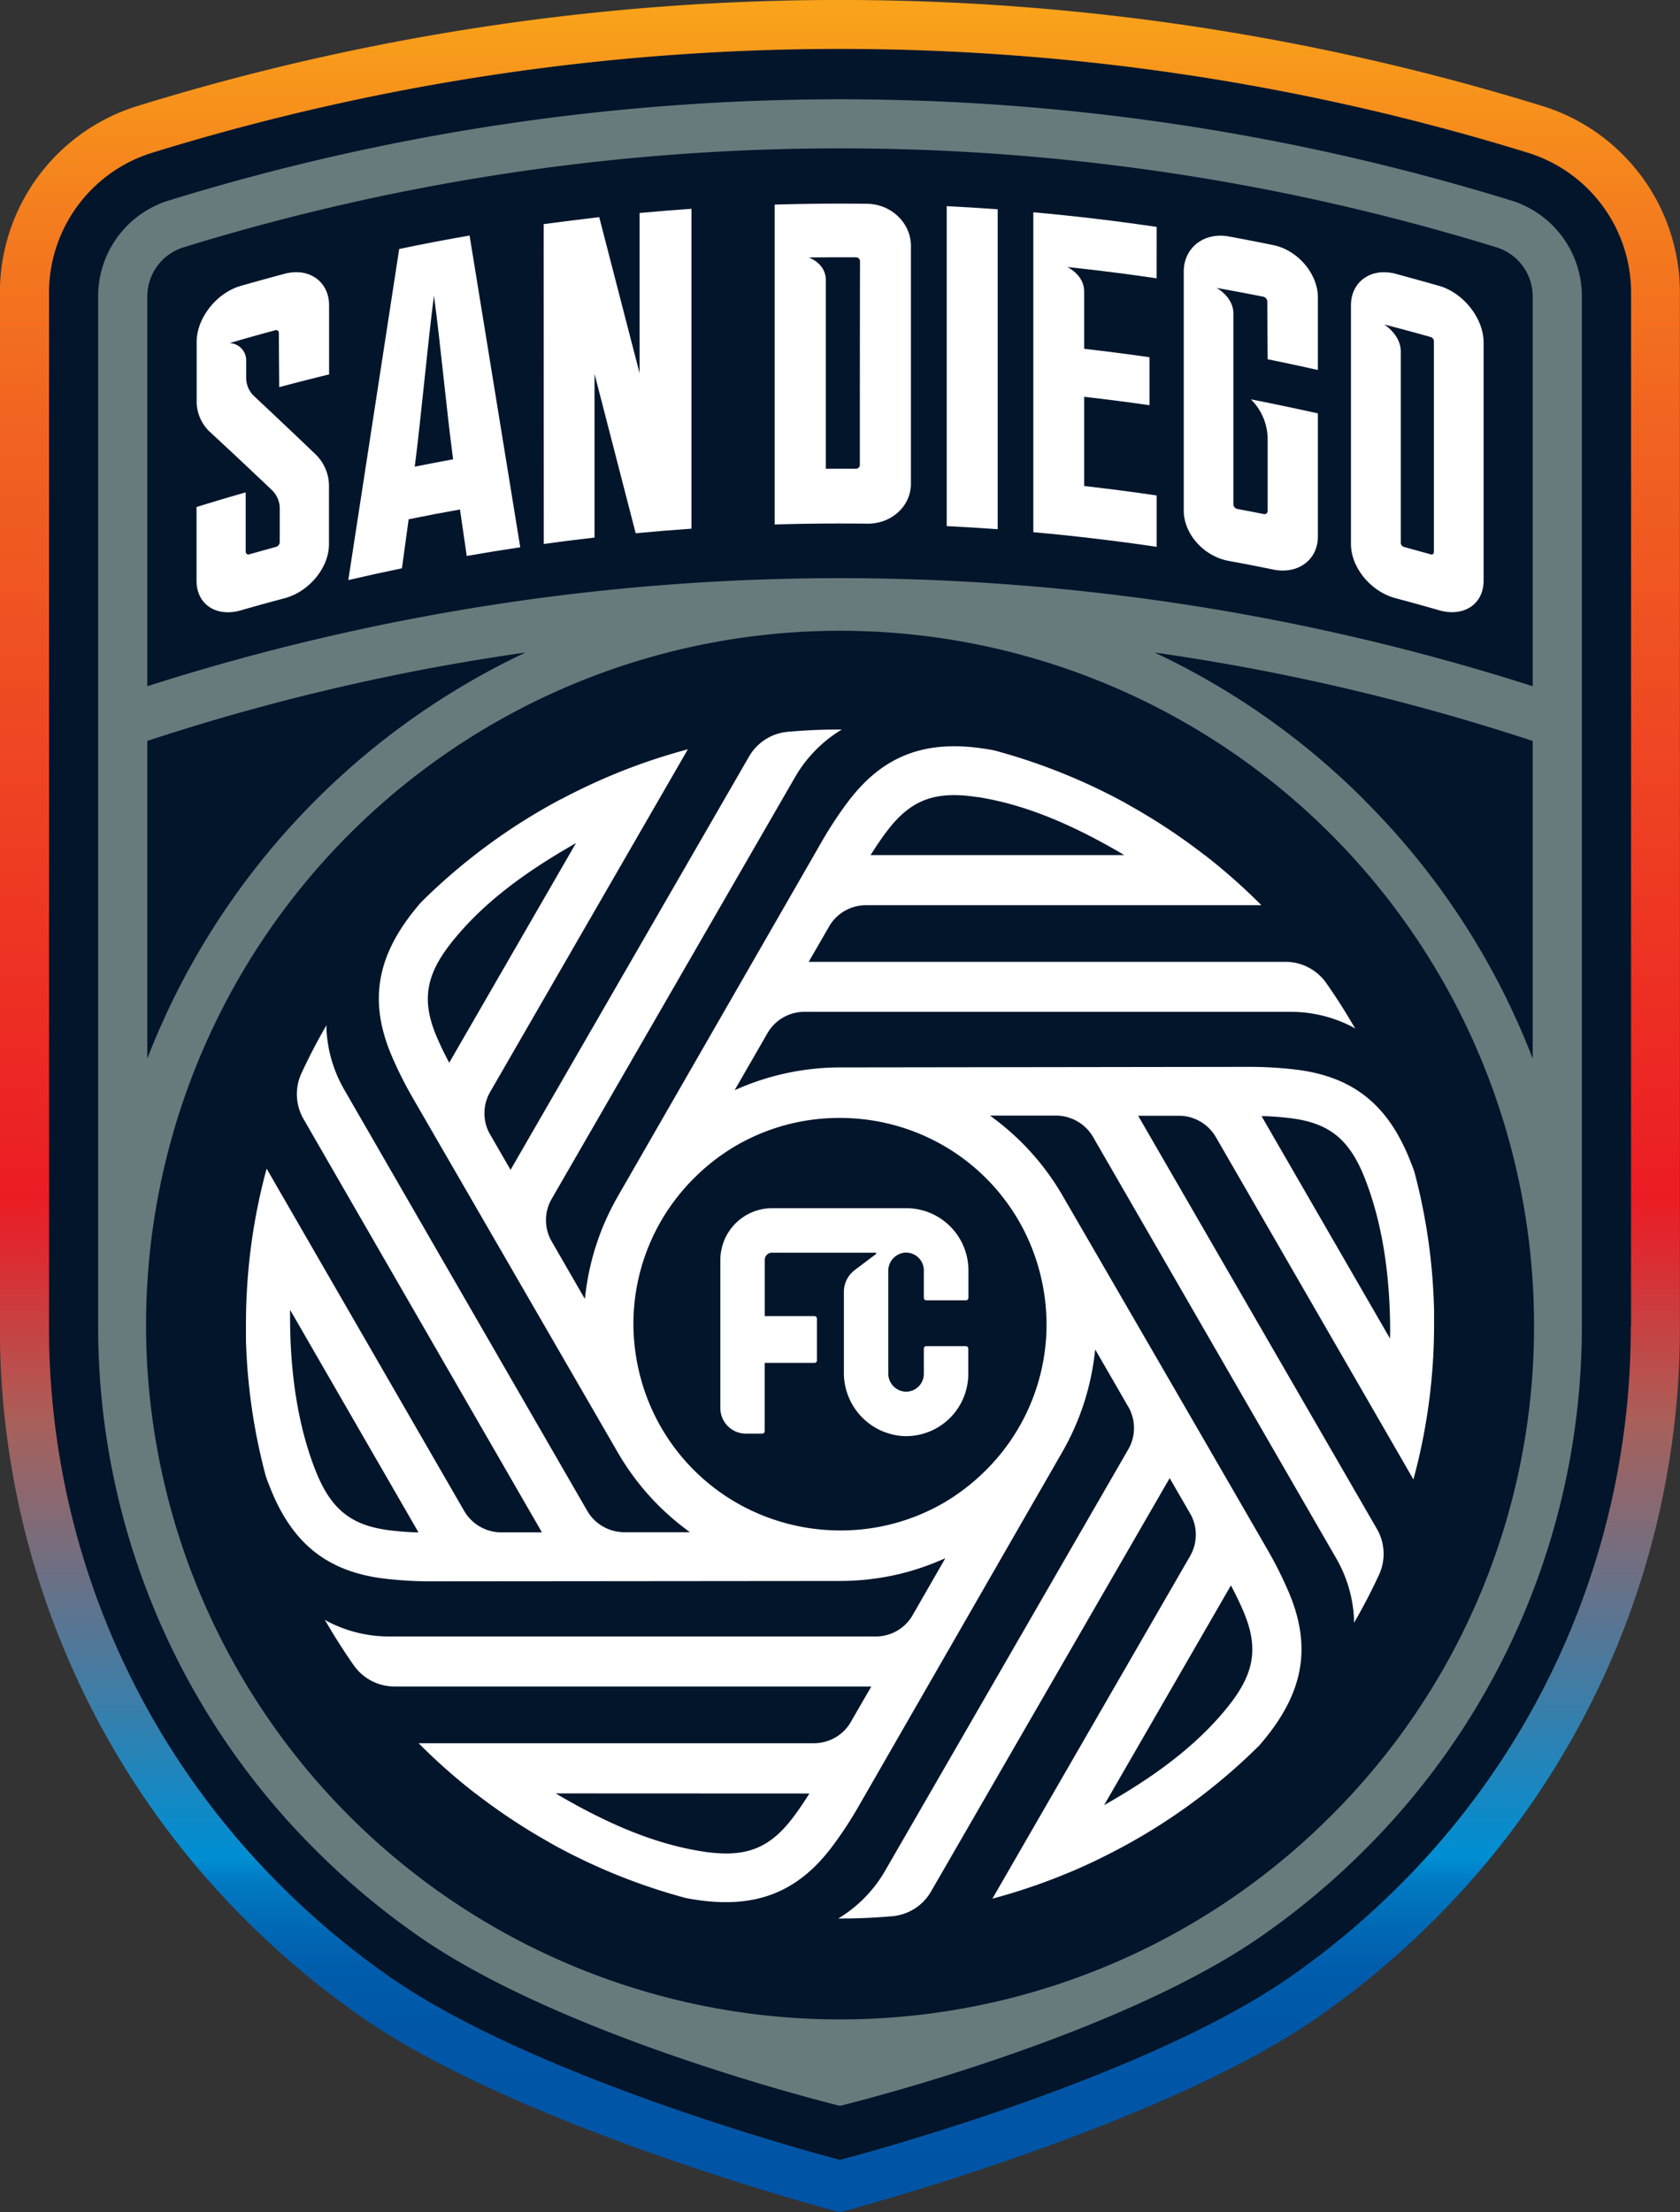
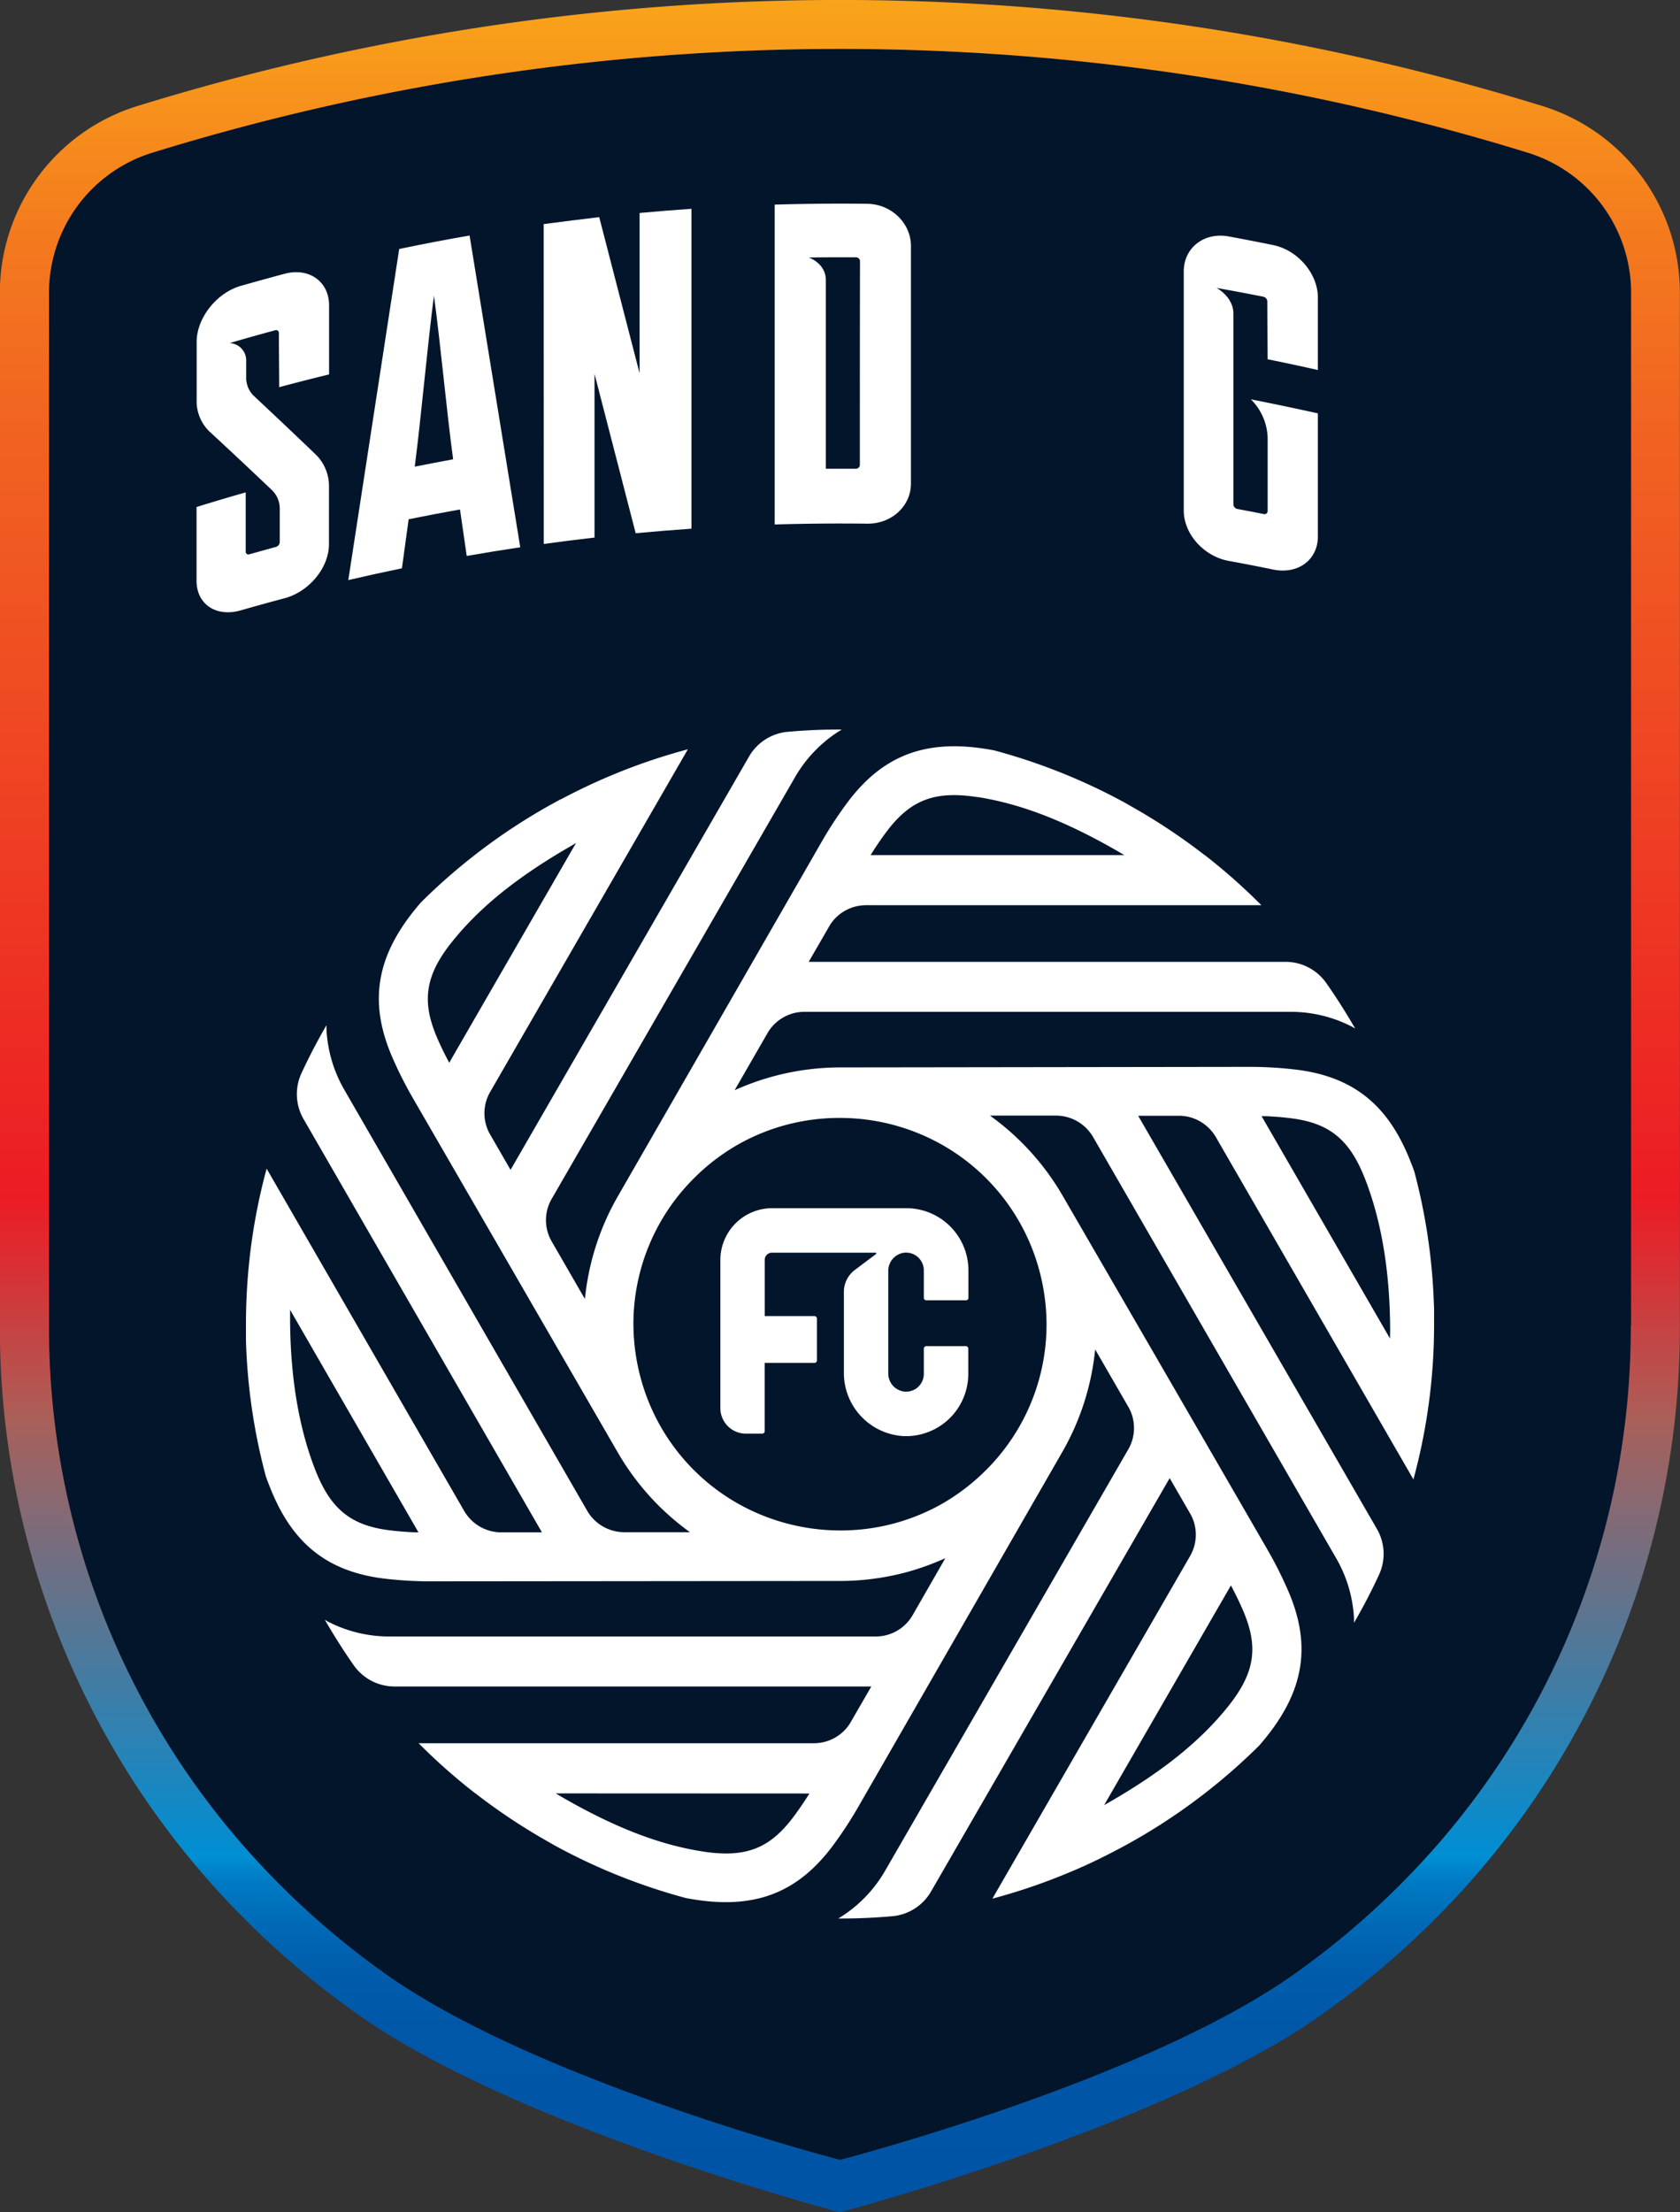
<svg xmlns="http://www.w3.org/2000/svg" id="Layer_1" data-name="Layer 1" viewBox="0 0 453.54 596.93">
  <rect x="0" y="0" width="453.54" height="596.93" fill="#333333" stroke="none" />
  <defs>
    <linearGradient id="linear-gradient" x1="384" y1="688.56" x2="384" y2="94.03" gradientTransform="matrix(1, 0, 0, -1, 0, 770)" gradientUnits="userSpaceOnUse">
      <stop offset="0" stop-color="#f9a51a" />
      <stop offset="0.01" stop-color="#f9a31a" />
      <stop offset="0.11" stop-color="#f47b1e" />
      <stop offset="0.2" stop-color="#f16321" />
      <stop offset="0.25" stop-color="#f05a22" />
      <stop offset="0.55" stop-color="#ec1c24" />
      <stop offset="0.58" stop-color="#da2e33" />
      <stop offset="0.65" stop-color="#ab5e58" />
      <stop offset="0.65" stop-color="#aa5f59" />
      <stop offset="0.83" stop-color="#0f8ac8" />
      <stop offset="0.85" stop-color="#008ed3" />
      <stop offset="0.86" stop-color="#007bc4" />
      <stop offset="0.88" stop-color="#006ab6" />
      <stop offset="0.9" stop-color="#005dac" />
      <stop offset="0.93" stop-color="#0056a7" />
      <stop offset="1" stop-color="#0054a5" />
    </linearGradient>
  </defs>
  <title>San Diego FC logo - Brandlogos.net</title>
  <g id="SDFC">
    <path id="BG" d="M597.52,443.31V164.7a39.56,39.56,0,0,0-28-38,629.51,629.51,0,0,0-371.12,0,39.54,39.54,0,0,0-28,38V443.31A212.15,212.15,0,0,0,233,594.3a216.43,216.43,0,0,0,28,23.64h0c40.56,29.1,123,50.39,123,50.39S466.42,647,507,617.94h0a216.55,216.55,0,0,0,28-23.64A212.19,212.19,0,0,0,597.52,443.31Z" transform="translate(-157.23 -85.53)" style="fill:#02152b" />
    <path d="M573.48,114.09a642.75,642.75,0,0,0-379,0,52.7,52.7,0,0,0-37.28,50.6V443.31a225.29,225.29,0,0,0,66.42,160.35,231.6,231.6,0,0,0,23.17,20.26s5.63,4.16,6.29,4.63l.2.14c41.51,29.78,126.05,52.54,129.63,53.49l1.06.28,1.06-.28c3.58-1,88.12-23.71,129.64-53.5l.18-.13c.64-.46,6.29-4.63,6.34-4.67a232.44,232.44,0,0,0,23.13-20.23,225.29,225.29,0,0,0,66.42-160.35V164.7A52.72,52.72,0,0,0,573.48,114.09Zm24,329.22A212.13,212.13,0,0,1,535,594.3a217.36,217.36,0,0,1-28,23.64h0C466.4,647,384,668.34,384,668.34S301.58,647,261,617.94h0a216.43,216.43,0,0,1-28-23.64,212.13,212.13,0,0,1-62.54-151V164.7a39.56,39.56,0,0,1,28-38,629.51,629.51,0,0,1,371.12,0,39.54,39.54,0,0,1,28,38V443.31Z" transform="translate(-157.23 -85.53)" style="fill:url(#linear-gradient)" />
-     <path id="STRUCTURE" d="M565.15,139.62a614.7,614.7,0,0,0-362.31,0,27,27,0,0,0-19.11,25.94V443.07a199,199,0,0,0,58.66,141.61,202.33,202.33,0,0,0,26.37,22.24h0C308.46,635.41,384,653.74,384,653.74s75.53-18.33,115.24-46.82h0a202.33,202.33,0,0,0,26.37-22.24,199,199,0,0,0,58.66-141.61V165.56a27,27,0,0,0-19.1-25.94M206.77,152.27a601.35,601.35,0,0,1,354.46,0A13.85,13.85,0,0,1,571,165.56V270.69a614.31,614.31,0,0,0-374,0V165.56a13.85,13.85,0,0,1,9.79-13.29M197,285.45a593.33,593.33,0,0,1,102.1-23.85A201.69,201.69,0,0,0,197,371.16Zm319.49,290.1a187.35,187.35,0,1,1,54.87-132.47,186.11,186.11,0,0,1-54.87,132.47m9.14-274.08a200.28,200.28,0,0,0-56.7-39.87A593.68,593.68,0,0,1,571,285.46v85.7a199.82,199.82,0,0,0-45.41-69.69" transform="translate(-157.23 -85.53)" style="fill:#697a7c" />
    <g id="SAN_DIEGO" data-name="SAN DIEGO">
      <path d="M232.52,175.34c0,5.19.06,9.47.09,14.66q6.72-1.8,13.46-3.44V167.9c0-6.38-5.39-10.26-12-8.5q-5.92,1.58-11.84,3.27c-6.59,1.89-11.91,8.74-11.91,15.11v15.63a11.35,11.35,0,0,0,3.43,8.53q8.49,7.84,17,15.94a6.91,6.91,0,0,1,2,5.11v8.84a1.4,1.4,0,0,1-1,1.26q-3.6,1-7.19,2a.73.73,0,0,1-1-.7v-16q-6.66,1.89-13.27,3.95v19.89c0,6.38,5.32,9.88,11.91,8q5.91-1.7,11.84-3.27c6.62-1.76,12-8.22,12-14.6V217a11.9,11.9,0,0,0-3.49-8.75q-8.43-8.08-16.81-15.91a6.82,6.82,0,0,1-2.05-5.1v-4.33a4.66,4.66,0,0,0-4.48-4.8h0q6.12-1.8,12.26-3.45A.75.75,0,0,1,232.52,175.34Z" transform="translate(-157.23 -85.53)" style="fill:#fff" />
      <path d="M284,149.08q-9.54,1.65-19,3.63-6.88,44.6-13.74,89.34,7.23-1.68,14.48-3.18c.6-4.56,1.21-8.67,1.81-13.23q6.92-1.41,13.86-2.64c.61,4.33,1.21,8.21,1.82,12.54q7.21-1.26,14.45-2.34Q290.84,191.05,284,149.08Zm-14.8,62.36c1.72-13.27,3.45-32.89,5.18-46.14,1.73,12.59,3.46,31.55,5.18,44.16Q274.4,210.41,269.22,211.44Z" transform="translate(-157.23 -85.53)" style="fill:#fff" />
      <path d="M304,146q7.5-1,15-1.88,5.45,21,10.9,42.14V143q7-.65,14-1.13v86.31q-7.53.53-15.06,1.23-5.57-21.55-11.11-43v44.17q-6.86.78-13.7,1.73Q304,189.14,304,146Z" transform="translate(-157.23 -85.53)" style="fill:#fff" />
      <path d="M391.36,140.52q-12.48-.15-25,.22v86.31q12.48-.37,25-.22c6.51.08,11.79-4.69,11.79-10.81V151.86C403.14,145.75,397.87,140.6,391.36,140.52Zm-2,70.49a1.07,1.07,0,0,1-1.11,1c-2.69,0-5.39,0-8.08,0v-51c-.05-4.47-4.6-6-4.6-6h0q6.36-.09,12.72-.05a1.08,1.08,0,0,1,1.11,1.05C389.36,175.52,389.36,191.56,389.36,211Z" transform="translate(-157.23 -85.53)" style="fill:#fff" />
-       <path d="M412.81,227.49q6.88.34,13.76.84V142c-4.59-.33-9.17-.62-13.76-.84Z" transform="translate(-157.23 -85.53)" style="fill:#fff" />
-       <path d="M469.49,146.76q-16.61-2.46-33.3-3.95v86.32h0q16.68,1.5,33.3,3.95V219.22q-9.77-1.44-19.57-2.55V192.6q8.84,1,17.63,2.27V181.92q-8.8-1.27-17.63-2.27V164.07c-.07-4.45-4.58-6.5-4.58-6.49l.24.06-.23-.06q12.09,1.27,24.13,3.05C469.49,156.3,469.49,151.07,469.49,146.76Z" transform="translate(-157.23 -85.53)" style="fill:#fff" />
+       <path d="M412.81,227.49q6.88.34,13.76.84c-4.59-.33-9.17-.62-13.76-.84Z" transform="translate(-157.23 -85.53)" style="fill:#fff" />
      <path d="M499.36,166.85c0,5.51.06,10.11.09,15.62q6.79,1.37,13.56,2.9V165.79c0-6.37-5.39-12.77-12.07-14.13q-6-1.23-12-2.33c-6.7-1.22-12.14,3.08-12.14,9.45v64.49c0,6.37,5.45,12.39,12.14,13.61q6,1.09,12,2.33c6.68,1.36,12.07-2.56,12.07-8.94v-33.2q-9-2-18.09-3.79a15.24,15.24,0,0,1,4.53,10.4v19.73a.85.85,0,0,1-1.09.82q-3.53-.71-7.07-1.36a1.35,1.35,0,0,1-1.09-1.24V170.14h0c0-4.54-4.55-6.93-4.55-6.92h0q6.31,1.11,12.61,2.37A1.38,1.38,0,0,1,499.36,166.85Z" transform="translate(-157.23 -85.53)" style="fill:#fff" />
-       <path d="M545.73,162.66Q539.86,161,534,159.41c-6.65-1.76-12.06,2.13-12.06,8.53V232.3c0,6.41,5.41,12.89,12.06,14.65q5.88,1.56,11.75,3.25c6.62,1.9,12-1.61,12-8V177.82C557.69,171.43,552.35,164.56,545.73,162.66Zm-1.4,71.86a.62.62,0,0,1-.86.59q-3.6-1-7.21-2a1.2,1.2,0,0,1-.87-1.07V180.36c0-4.54-4.49-7.29-4.49-7.28q6.3,1.62,12.57,3.39a1.21,1.21,0,0,1,.86,1.08C544.33,197.14,544.33,214.92,544.33,234.52Z" transform="translate(-157.23 -85.53)" style="fill:#fff" />
    </g>
    <path id="FLOW" d="M544.36,438.46a159.69,159.69,0,0,0-5.3-36.76c-.29-.83-.62-1.73-1-2.63a54.35,54.35,0,0,0-3.58-7.57c-5.87-10.17-14.42-15.67-26.91-17.3a106.29,106.29,0,0,0-13.15-.8l-110.33.15A69.43,69.43,0,0,0,357,379.07l-1.44.61L364.6,364a11.51,11.51,0,0,1,9.83-5.45H505.48a36.11,36.11,0,0,1,16.61,3.94l1,.56-.6-1c-2.24-3.84-4.67-7.64-7.22-11.27a13.44,13.44,0,0,0-11-5.72H375.55l5.78-10a11.54,11.54,0,0,1,9.69-5.28H497.76l-.57-.57a159.87,159.87,0,0,0-14.65-12.9l-.25-.16a162,162,0,0,0-18.1-12.15l-3.25-1.86a161.13,161.13,0,0,0-35.33-14.14c-.77-.14-1.6-.29-2.45-.42-16.12-2.51-27.46,1.8-36.79,14a105.78,105.78,0,0,0-7.27,11l-55,95.62a69.25,69.25,0,0,0-8.79,26.27l-.19,1.55L306,420.21a11.46,11.46,0,0,1,.19-11.23l65.54-113.52A36,36,0,0,1,383.48,283l1-.62h-1.18c-4.46,0-9,.22-13.39.61a13.44,13.44,0,0,0-10.45,6.65l-64.4,111.55-5.77-10a11.5,11.5,0,0,1,.16-10.84l.34-.59,53.14-92.05-.77.21a160.15,160.15,0,0,0-18.49,6.25l-.26.11a161.16,161.16,0,0,0-14.71,6.91l-.08,0c-1.65.88-3.21,1.75-4.79,2.65l-.67.39a160.93,160.93,0,0,0-32.26,24.76c-.58.67-1.2,1.41-1.81,2.17-10.23,12.7-12.17,24.69-6.3,38.84a106.8,106.8,0,0,0,5.88,11.79l55.25,95.5a69.62,69.62,0,0,0,11,14.38,71,71,0,0,0,7.3,6.35l1.24.94h-17.9a11.59,11.59,0,0,1-9.82-5.8L250.28,379.75a36.13,36.13,0,0,1-4.91-16.39l0-1.19-.59,1c-2.21,3.89-4.29,7.9-6.16,11.94a13.43,13.43,0,0,0,.55,12.36L303.53,499H292.25a11.62,11.62,0,0,1-9.75-5.85l-53.29-92.29-.21.78a160.38,160.38,0,0,0-3.92,19.58,162.75,162.75,0,0,0-1.45,21.55c0,1.46,0,2.91,0,4.35A159.15,159.15,0,0,0,229,483.9c.29.83.62,1.73,1,2.64,5.89,15.21,15.29,22.88,30.49,24.88a106,106,0,0,0,13.15.8l110.33-.1a69.51,69.51,0,0,0,18-2.37A70.74,70.74,0,0,0,411,506.6l1.43-.61-9,15.66a11.49,11.49,0,0,1-9.81,5.45H262.51a36,36,0,0,1-16.6-3.94l-1-.56.6,1c2.24,3.83,4.67,7.63,7.22,11.27a13.44,13.44,0,0,0,11,5.72H392.45l-5.78,10A11.51,11.51,0,0,1,377,555.9H270.24l.57.57a159.87,159.87,0,0,0,14.65,12.9l.25.16a162.59,162.59,0,0,0,18.11,12.15l3.22,1.84a160.81,160.81,0,0,0,35.37,14.16c.76.14,1.6.29,2.45.42,16.12,2.51,27.46-1.8,36.79-14a106.86,106.86,0,0,0,7.27-11l55-95.62a69.25,69.25,0,0,0,8.79-26.27l.19-1.55L462,465.42a11.47,11.47,0,0,1-.19,11.21L396.28,590.14a36.1,36.1,0,0,1-11.74,12.43l-1,.62h1.19c4.45,0,8.95-.22,13.39-.61a13.42,13.42,0,0,0,10.45-6.66L473,484.37l5.78,10a11.5,11.5,0,0,1-.33,11.13.87.87,0,0,1-.08.14l-53.23,92.2.78-.21a160.1,160.1,0,0,0,18.52-6.27l.23-.1c5-2,9.91-4.36,14.67-6.89l.22-.11c1.6-.85,3.18-1.73,4.69-2.6l.63-.36a161,161,0,0,0,32.31-24.79c.58-.67,1.19-1.41,1.81-2.17,10.23-12.71,12.18-24.69,6.3-38.84a106.8,106.8,0,0,0-5.88-11.79c-17.73-30.72-51.46-88.89-55.28-95.48a69.35,69.35,0,0,0-18.38-20.74l-1.25-.94h18a11.62,11.62,0,0,1,9.82,5.79l65.52,113.48a36.13,36.13,0,0,1,4.91,16.39l0,1.19.59-1c2.22-3.88,4.29-7.9,6.16-11.94a13.43,13.43,0,0,0-.55-12.36L464.49,386.59h11.28a11.6,11.6,0,0,1,9.75,5.85l53.29,92.29.2-.78a159,159,0,0,0,5.37-41.14c0-1.46,0-2.9,0-4.35m-11.9,8.24-34.67-60,1,0c2.59.11,5.06.32,7.13.59,10.36,1.36,15.75,5.84,19.89,16.55,4.43,11.45,6.68,25.22,6.69,40.91ZM411.85,394.59a55.47,55.47,0,0,1,26,33.9,56.42,56.42,0,0,1,1.91,14.34,55.46,55.46,0,0,1-16.41,39.44,56.49,56.49,0,0,1-11.46,8.83,55.52,55.52,0,0,1-27.75,7.39,56.32,56.32,0,0,1-28-7.43,55.45,55.45,0,0,1-26-33.89,56.42,56.42,0,0,1-1.91-14.34,55.46,55.46,0,0,1,16.41-39.44,56.09,56.09,0,0,1,11.46-8.82,55.47,55.47,0,0,1,27.75-7.39,56.06,56.06,0,0,1,28,7.41m9.27-94c11.68,1.82,23.73,6.48,37.92,14.66l1.69,1H392.26l.51-.8c1.39-2.18,2.8-4.22,4.08-5.88,6.35-8.29,12.93-10.72,24.27-8.95M275,365c-4-9.65-2.82-16.56,4.39-25.5,7.41-9.2,17.47-17.31,31.66-25.51l1.69-1-34.24,59.3-.44-.85c-1.21-2.29-2.26-4.53-3.06-6.46M270.2,499l-.95,0c-2.59-.11-5.06-.32-7.13-.59-10.36-1.36-15.75-5.84-19.89-16.55-4.43-11.46-6.68-25.22-6.69-40.91v-2Zm105.54,70.47-.51.8c-1.4,2.19-2.81,4.23-4.08,5.88-5.17,6.75-10.36,9.5-17.91,9.5a41,41,0,0,1-6.37-.55c-11.68-1.82-23.73-6.48-37.92-14.66l-1.69-1Zm79.56,3.14,34.24-59.3.44.85c1.2,2.31,2.26,4.55,3.06,6.47,4,9.65,2.82,16.56-4.39,25.5-7.41,9.21-17.47,17.31-31.66,25.51Z" transform="translate(-157.23 -85.53)" style="fill:#fff" />
    <path id="FC" d="M351.7,425.47v40a6.9,6.9,0,0,0,6.9,6.9H363a.67.67,0,0,0,.67-.67V453.28h13.43a.67.67,0,0,0,.67-.67V441.32a.67.67,0,0,0-.67-.67H363.69V425.47a1.93,1.93,0,0,1,1.93-1.93h27.95a.21.21,0,0,1,.13.38l-5.7,4.29a7.42,7.42,0,0,0-2.95,5.63v22a17.06,17.06,0,0,0,16.14,17.19,16.81,16.81,0,0,0,17.44-16.78v-6.82a.67.67,0,0,0-.67-.67H407.3a.67.67,0,0,0-.67.67v6.82A4.8,4.8,0,0,1,401.2,461a4.92,4.92,0,0,1-4.17-4.93V428.54a4.94,4.94,0,0,1,4.33-5,4.8,4.8,0,0,1,5.27,4.78v7.4a.67.67,0,0,0,.67.67H418a.67.67,0,0,0,.67-.67v-7.4a16.79,16.79,0,0,0-16.79-16.79H365.63a14,14,0,0,0-13.93,13.93" transform="translate(-157.23 -85.53)" style="fill:#fff" />
  </g>
</svg>